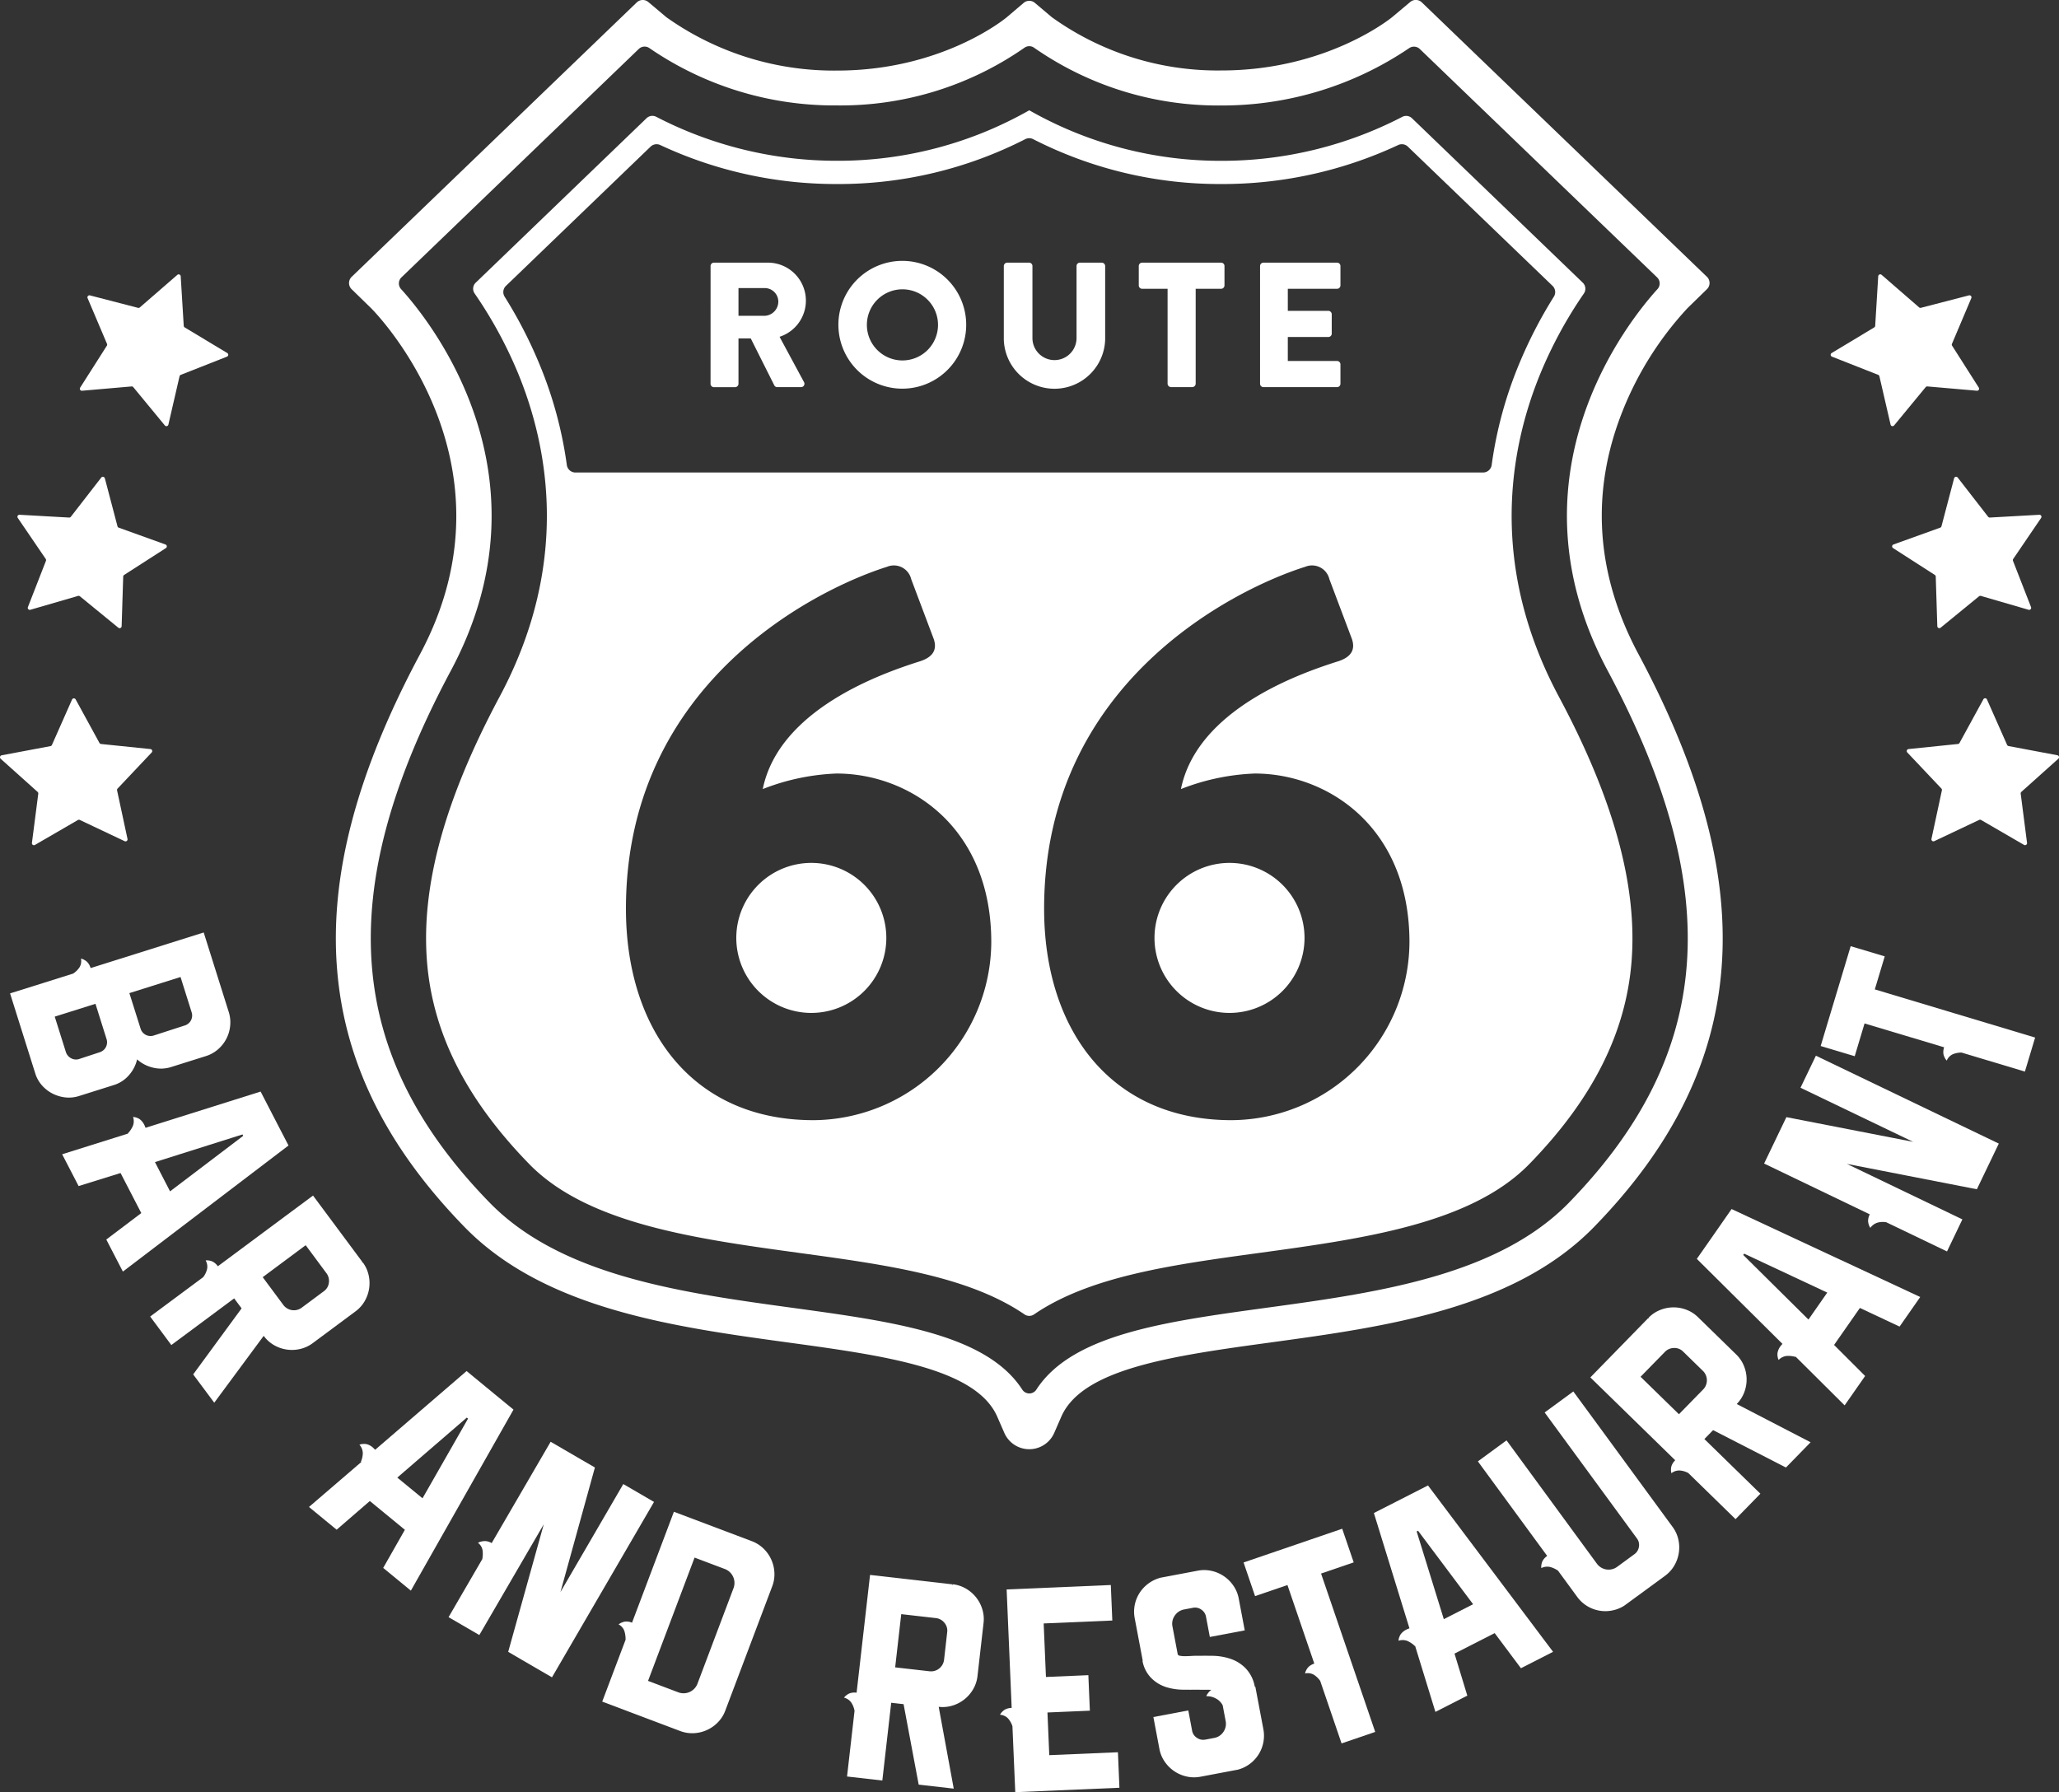
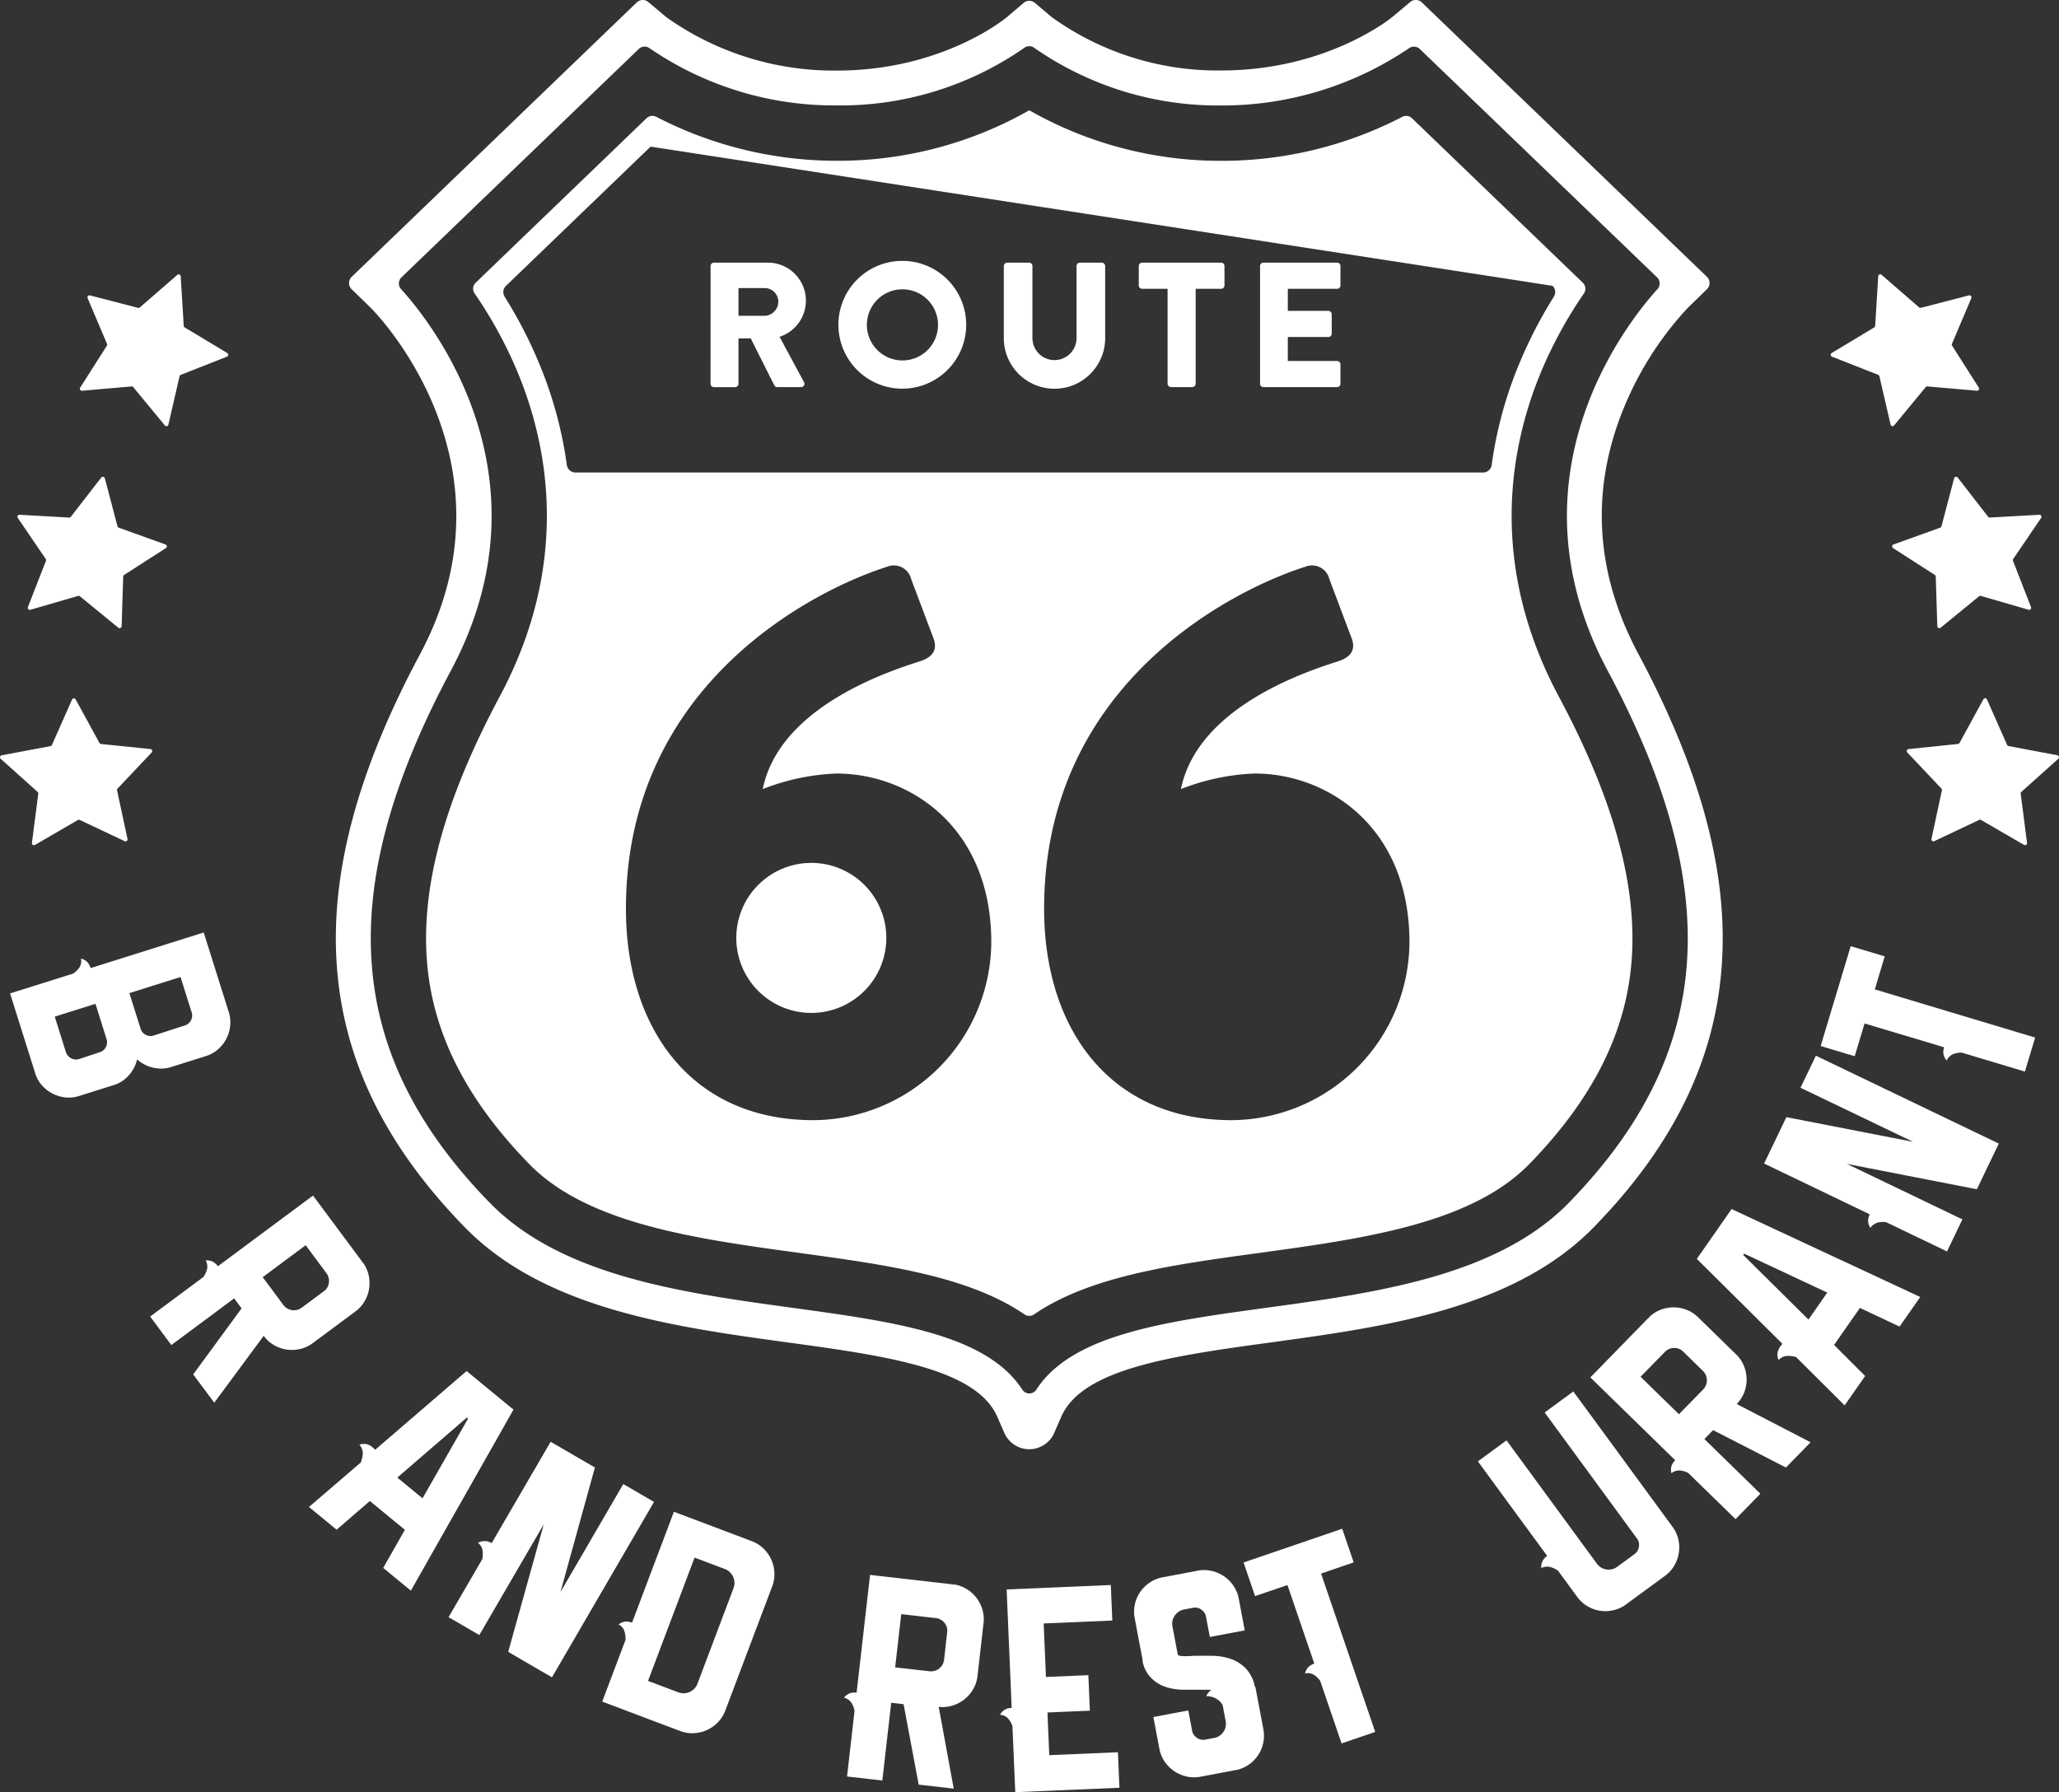
<svg xmlns="http://www.w3.org/2000/svg" width="262.597" height="228.587" viewBox="0 0 262.597 228.587">
  <rect x="0" y="0" width="262.597" height="228.587" fill="#333333" stroke="none" />
  <defs>
    <style>.a{fill:#fff;}</style>
  </defs>
  <g transform="translate(131.299 114.294)">
    <g transform="translate(-131.299 -114.294)">
      <g transform="translate(90.623 33.273)">
        <path class="a" d="M101.788,38.057a.431.431,0,0,1,.431-.431H109a4.846,4.846,0,0,1,1.587,9.457l3.107,5.761a.429.429,0,0,1-.386.658h-3.017a.417.417,0,0,1-.362-.2l-3.016-6.01h-1.565v5.787a.445.445,0,0,1-.431.431h-2.7a.431.431,0,0,1-.431-.431Zm6.917,6.35a1.818,1.818,0,0,0,1.724-1.815,1.737,1.737,0,0,0-1.724-1.724h-3.357v3.538Z" transform="translate(-101.788 -37.399)" />
        <path class="a" d="M128.245,37.371a8.15,8.15,0,1,1-5.772,2.4A8.164,8.164,0,0,1,128.245,37.371Zm0,12.7a4.536,4.536,0,1,0-4.513-4.513,4.536,4.536,0,0,0,4.513,4.513Z" transform="translate(-103.796 -37.371)" />
        <path class="a" d="M143.793,38.057a.445.445,0,0,1,.431-.431h2.789a.431.431,0,0,1,.431.431v9.186a2.812,2.812,0,1,0,5.625,0V38.057a.431.431,0,0,1,.431-.431h2.789a.445.445,0,0,1,.431.431v9.366a6.466,6.466,0,0,1-12.927,0Z" transform="translate(-106.394 -37.399)" />
        <path class="a" d="M166.8,40.96h-3.244a.431.431,0,0,1-.431-.431V38.057a.431.431,0,0,1,.431-.431h10.07a.431.431,0,0,1,.431.431v2.472a.431.431,0,0,1-.431.431h-3.243V53.068a.445.445,0,0,1-.431.431h-2.721a.445.445,0,0,1-.431-.431Z" transform="translate(-108.514 -37.399)" />
        <path class="a" d="M180.5,38.057a.431.431,0,0,1,.431-.431h9.39a.431.431,0,0,1,.431.431v2.472a.431.431,0,0,1-.431.431h-6.282v2.813h5.171a.445.445,0,0,1,.431.431v2.472a.43.43,0,0,1-.431.431h-5.171v3.062h6.282a.431.431,0,0,1,.431.431v2.472a.431.431,0,0,1-.431.431H180.93a.431.431,0,0,1-.431-.431Z" transform="translate(-110.419 -37.399)" />
      </g>
      <g transform="translate(42.833)">
-         <path class="a" d="M174.994,123.616a9.567,9.567,0,1,0,9.517,9.616,9.567,9.567,0,0,0-9.517-9.616Z" transform="translate(-60.97 -13.555)" />
        <path class="a" d="M115.09,123.616a9.567,9.567,0,1,0,9.517,9.616,9.567,9.567,0,0,0-9.517-9.616Z" transform="translate(-54.402 -13.555)" />
        <path class="a" d="M214.251,83.448c-5.487-10.263-6.159-20.73-2-31.111A42.2,42.2,0,0,1,220.5,39.3l2.476-2.416a1.1,1.1,0,0,0-.005-1.582l-36.361-35a1.1,1.1,0,0,0-1.472-.051l-2.31,1.936c-.081.069-8.275,6.8-21.773,6.8a36.246,36.246,0,0,1-21.619-6.785L137.262.367a1.1,1.1,0,0,0-1.425,0l-2.173,1.846C133.584,2.28,125.524,9,112.044,9a36.866,36.866,0,0,1-21.773-6.8L87.962.257a1.1,1.1,0,0,0-1.472.051l-36.359,35a1.1,1.1,0,0,0-.005,1.582L52.6,39.3c.2.191,19.459,19.428,6.245,44.144C50.8,98.495,47.338,111.583,48.256,123.455c.922,11.939,6.24,22.742,16.254,33.032,10.212,10.489,26.684,12.744,41.214,14.734,12.364,1.692,24.039,3.294,26.741,9.474l.9,2.061a3.472,3.472,0,0,0,6.368,0l.9-2.061c2.7-6.181,14.376-7.781,26.741-9.474,14.53-1.99,31-4.245,41.214-14.738,10.015-10.285,15.332-21.089,16.254-33.032C225.76,111.58,222.295,98.494,214.251,83.448ZM205.4,153.375c-17.6,18.074-58.467,9.2-67.951,23.87a1.068,1.068,0,0,1-1.79,0c-9.484-14.672-50.352-5.794-67.951-23.87C49.474,134.653,47.563,114,62.776,85.549c13.3-24.882-2.671-44.636-6.344-48.675a1.074,1.074,0,0,1,.05-1.5L86.743,6.247a1.068,1.068,0,0,1,1.376-.1,41.66,41.66,0,0,0,23.923,7.3A41.008,41.008,0,0,0,135.917,6.1a1.061,1.061,0,0,1,1.265,0,41.008,41.008,0,0,0,23.872,7.354,42.489,42.489,0,0,0,23.922-7.3,1.084,1.084,0,0,1,1.384.1l30.256,29.122a1.074,1.074,0,0,1,.05,1.5c-3.67,4.04-19.646,23.793-6.344,48.675,15.214,28.454,13.3,49.1-4.926,67.825Z" transform="translate(-48.112 0)" />
-         <path class="a" d="M203.138,49.407A54.97,54.97,0,0,1,208.7,39.168a1.068,1.068,0,0,0-.142-1.379L186.776,16.815a1.068,1.068,0,0,0-1.236-.178,49.973,49.973,0,0,1-23.068,5.609A49.325,49.325,0,0,1,137.966,15.8a49.326,49.326,0,0,1-24.505,6.44,49.973,49.973,0,0,1-23.068-5.609,1.068,1.068,0,0,0-1.236.178L67.37,37.785a1.068,1.068,0,0,0-.142,1.379A54.974,54.974,0,0,1,72.793,49.4c3.89,9.489,6.635,24.34-2.38,41.2C63.436,103.655,60.4,114.676,61.148,124.3c.707,9.142,4.967,17.609,13.025,25.885,7.455,7.657,21.219,9.541,34.53,11.364,10.969,1.5,21.512,2.946,28.659,7.835a1.074,1.074,0,0,0,1.208,0c7.147-4.892,17.689-6.336,28.659-7.835,13.311-1.823,27.075-3.707,34.53-11.364,8.058-8.28,12.319-16.739,13.025-25.885.743-9.62-2.287-20.642-9.265-33.693C196.5,73.748,199.248,58.893,203.138,49.407Zm-92.719,95.2c-15.367,0-23.892-11.5-23.892-26.965,0-29.146,24.784-40.944,33.31-43.62a2.272,2.272,0,0,1,3.073,1.587l2.875,7.634c.4,1.189.1,2.28-1.884,2.875-4.659,1.487-17.844,6.047-19.926,16.259a28.591,28.591,0,0,1,9.418-1.983c9.319,0,19.728,6.841,19.728,21.513A22.827,22.827,0,0,1,110.419,144.608Zm53.332,0c-15.367,0-23.892-11.5-23.892-26.965,0-29.146,24.784-40.944,33.31-43.62a2.272,2.272,0,0,1,3.074,1.587l2.875,7.634c.4,1.189.1,2.28-1.883,2.875-4.659,1.487-17.844,6.047-19.927,16.259a28.594,28.594,0,0,1,9.418-1.983c9.318,0,19.728,6.841,19.728,21.513a22.827,22.827,0,0,1-22.7,22.7ZM195.845,62H80.087a1.108,1.108,0,0,1-1.1-.967,51.772,51.772,0,0,0-3.45-12.754,57.631,57.631,0,0,0-4.484-8.709,1.1,1.1,0,0,1,.174-1.377l18.447-17.76a1.1,1.1,0,0,1,1.23-.2,52.9,52.9,0,0,0,22.552,4.973,52.258,52.258,0,0,0,23.994-5.72,1.11,1.11,0,0,1,1.021,0,52.258,52.258,0,0,0,23.994,5.72,52.9,52.9,0,0,0,22.552-4.974,1.1,1.1,0,0,1,1.23.2L204.7,38.191a1.1,1.1,0,0,1,.174,1.377,57.632,57.632,0,0,0-4.484,8.712,51.775,51.775,0,0,0-3.45,12.754A1.108,1.108,0,0,1,195.845,62Z" transform="translate(-49.53 -1.733)" />
+         <path class="a" d="M203.138,49.407A54.97,54.97,0,0,1,208.7,39.168a1.068,1.068,0,0,0-.142-1.379L186.776,16.815a1.068,1.068,0,0,0-1.236-.178,49.973,49.973,0,0,1-23.068,5.609A49.325,49.325,0,0,1,137.966,15.8a49.326,49.326,0,0,1-24.505,6.44,49.973,49.973,0,0,1-23.068-5.609,1.068,1.068,0,0,0-1.236.178L67.37,37.785a1.068,1.068,0,0,0-.142,1.379A54.974,54.974,0,0,1,72.793,49.4c3.89,9.489,6.635,24.34-2.38,41.2C63.436,103.655,60.4,114.676,61.148,124.3c.707,9.142,4.967,17.609,13.025,25.885,7.455,7.657,21.219,9.541,34.53,11.364,10.969,1.5,21.512,2.946,28.659,7.835a1.074,1.074,0,0,0,1.208,0c7.147-4.892,17.689-6.336,28.659-7.835,13.311-1.823,27.075-3.707,34.53-11.364,8.058-8.28,12.319-16.739,13.025-25.885.743-9.62-2.287-20.642-9.265-33.693C196.5,73.748,199.248,58.893,203.138,49.407Zm-92.719,95.2c-15.367,0-23.892-11.5-23.892-26.965,0-29.146,24.784-40.944,33.31-43.62a2.272,2.272,0,0,1,3.073,1.587l2.875,7.634c.4,1.189.1,2.28-1.884,2.875-4.659,1.487-17.844,6.047-19.926,16.259a28.591,28.591,0,0,1,9.418-1.983c9.319,0,19.728,6.841,19.728,21.513A22.827,22.827,0,0,1,110.419,144.608Zm53.332,0c-15.367,0-23.892-11.5-23.892-26.965,0-29.146,24.784-40.944,33.31-43.62a2.272,2.272,0,0,1,3.074,1.587l2.875,7.634c.4,1.189.1,2.28-1.883,2.875-4.659,1.487-17.844,6.047-19.927,16.259a28.594,28.594,0,0,1,9.418-1.983c9.318,0,19.728,6.841,19.728,21.513a22.827,22.827,0,0,1-22.7,22.7ZM195.845,62H80.087a1.108,1.108,0,0,1-1.1-.967,51.772,51.772,0,0,0-3.45-12.754,57.631,57.631,0,0,0-4.484-8.709,1.1,1.1,0,0,1,.174-1.377l18.447-17.76L204.7,38.191a1.1,1.1,0,0,1,.174,1.377,57.632,57.632,0,0,0-4.484,8.712,51.775,51.775,0,0,0-3.45,12.754A1.108,1.108,0,0,1,195.845,62Z" transform="translate(-49.53 -1.733)" />
      </g>
      <path class="a" d="M9.65,100.172l3.037,5.557a.258.258,0,0,0,.2.134l6.3.648a.258.258,0,0,1,.161.435L15,111.55a.258.258,0,0,0-.065.231l1.33,6.191a.258.258,0,0,1-.363.288l-5.723-2.71a.258.258,0,0,0-.24.01l-5.477,3.178a.258.258,0,0,1-.386-.256l.809-6.281a.258.258,0,0,0-.084-.225L.09,107.751a.258.258,0,0,1,.125-.445l6.224-1.171a.258.258,0,0,0,.189-.15L9.19,100.2a.258.258,0,0,1,.46-.026Z" transform="translate(-0.004 -10.97)" />
      <path class="a" d="M13.649,68.489l1.612,6.124a.258.258,0,0,0,.163.178l5.958,2.145a.258.258,0,0,1,.053.46l-5.326,3.425a.258.258,0,0,0-.118.209l-.2,6.329a.258.258,0,0,1-.422.192l-4.9-4.007a.258.258,0,0,0-.236-.048l-6.08,1.766a.258.258,0,0,1-.315-.342l2.3-5.9a.258.258,0,0,0-.028-.24L2.543,73.545a.258.258,0,0,1,.229-.4l6.321.356a.258.258,0,0,0,.219-.1l3.88-5a.258.258,0,0,1,.456.1Z" transform="translate(-0.278 -7.488)" />
      <path class="a" d="M24.306,39.545l.386,6.321a.258.258,0,0,0,.125.206l5.426,3.266a.258.258,0,0,1-.038.462l-5.889,2.321a.258.258,0,0,0-.157.178l-1.425,6.169a.258.258,0,0,1-.451.106l-4.027-4.886a.258.258,0,0,0-.222-.089l-6.309.548a.258.258,0,0,1-.24-.4l3.4-5.342a.258.258,0,0,0,.02-.24L12.43,42.337a.258.258,0,0,1,.3-.351l6.13,1.588a.258.258,0,0,0,.234-.055l4.782-4.151a.258.258,0,0,1,.427.177Z" transform="translate(-1.259 -4.31)" />
      <path class="a" d="M282.9,100.171l-3.037,5.557a.258.258,0,0,1-.2.134l-6.3.648a.258.258,0,0,0-.161.434l4.347,4.6a.258.258,0,0,1,.065.231l-1.33,6.191a.258.258,0,0,0,.363.288l5.723-2.71a.258.258,0,0,1,.24.01l5.477,3.178a.258.258,0,0,0,.386-.256l-.809-6.281a.258.258,0,0,1,.084-.225l4.719-4.227a.258.258,0,0,0-.125-.445l-6.224-1.171a.258.258,0,0,1-.189-.15l-2.563-5.787a.258.258,0,0,0-.467-.023Z" transform="translate(-29.952 -10.969)" />
      <path class="a" d="M278.943,68.489l-1.612,6.124a.258.258,0,0,1-.163.178l-5.958,2.145a.258.258,0,0,0-.053.46l5.326,3.425a.258.258,0,0,1,.118.209l.2,6.329a.258.258,0,0,0,.422.192l4.9-4.007a.258.258,0,0,1,.236-.048l6.08,1.768a.258.258,0,0,0,.313-.342l-2.3-5.9a.258.258,0,0,1,.028-.239l3.561-5.236a.258.258,0,0,0-.229-.4L283.5,73.5a.258.258,0,0,1-.219-.1l-3.88-5a.258.258,0,0,0-.456.094Z" transform="translate(-29.723 -7.489)" />
      <path class="a" d="M268.3,39.545l-.386,6.321a.258.258,0,0,1-.125.206l-5.426,3.266a.258.258,0,0,0,.038.462l5.892,2.32a.258.258,0,0,1,.157.178l1.425,6.169a.258.258,0,0,0,.451.106l4.027-4.886a.258.258,0,0,1,.222-.089l6.309.548a.258.258,0,0,0,.24-.4l-3.4-5.342a.258.258,0,0,1-.02-.239l2.47-5.831a.258.258,0,0,0-.3-.351l-6.126,1.587a.258.258,0,0,1-.234-.055l-4.782-4.151a.258.258,0,0,0-.427.177Z" transform="translate(-28.759 -4.31)" />
      <g transform="translate(1.295 118.935)">
        <path class="a" d="M5.783,139.993l3.711-1.168a2.9,2.9,0,0,0,.8-.784,1.531,1.531,0,0,0,.195-1.125,1.486,1.486,0,0,1,.489.2,1.394,1.394,0,0,1,.411.35,1.917,1.917,0,0,1,.331.658l10.1-3.18,4.324-1.361,3.18,10.1.011.032a4.375,4.375,0,0,1,.184,1.769,4.541,4.541,0,0,1-.488,1.661,4.591,4.591,0,0,1-1.068,1.347,4.262,4.262,0,0,1-1.539.857L22,150.741a4.259,4.259,0,0,1-2.334.078,4.572,4.572,0,0,1-2.016-1.051,4.617,4.617,0,0,1-1.035,2.01,4.175,4.175,0,0,1-1.942,1.268l-4.421,1.392a4.205,4.205,0,0,1-1.715.185,4.781,4.781,0,0,1-1.6-.455,4.541,4.541,0,0,1-1.343-1,4.173,4.173,0,0,1-.885-1.459l-1.9-6.033-1.361-4.324Zm1.361,4.324L8.556,148.8a1.366,1.366,0,0,0,.666.819,1.28,1.28,0,0,0,1.042.1l2.6-.855a1.329,1.329,0,0,0,.885-1.7L12.34,142.68Zm9.52-3,1.425,4.518a1.328,1.328,0,0,0,1.7.884l3.927-1.271a1.329,1.329,0,0,0,.885-1.7l-1.412-4.486Z" transform="translate(-1.459 -133.583)" />
-         <path class="a" d="M19,171.871l-2.643-5.108-5.349,1.663-2.1-4.056,8.422-2.644-.045-.015a3.384,3.384,0,0,0,.637-.939,1.663,1.663,0,0,0,.029-1.157,1.488,1.488,0,0,1,.516.113,1.36,1.36,0,0,1,.473.288,2.06,2.06,0,0,1,.445.607,1.541,1.541,0,0,1,.089.2,1.319,1.319,0,0,0,.07.173l14.675-4.623.559,1.082.9,1.743.637,1.232.933,1.8.529,1.021L16.653,179.333l-2.115-4.087ZM22.67,169.1,32,162.02l-.089-.178L20.743,165.37Z" transform="translate(-2.276 -136.082)" />
        <path class="a" d="M48.627,179.788a4.266,4.266,0,0,1,.743,1.6,4.568,4.568,0,0,1-.492,3.337,4.259,4.259,0,0,1-1.173,1.314l-5.459,4.055a4.259,4.259,0,0,1-1.6.743,4.565,4.565,0,0,1-3.337-.492A4.265,4.265,0,0,1,36,189.169l-.027.02-6.285,8.5L27,194.081l6.176-8.424-.949-1.273-8.013,5.952-2.7-3.637,6.767-5.024a2.737,2.737,0,0,0,.488-1.017,1.568,1.568,0,0,0-.178-1.114,1.489,1.489,0,0,1,.528.029,1.379,1.379,0,0,1,.5.2,1.923,1.923,0,0,1,.529.513l8.5-6.315,3.639-2.7,6.295,8.473-.069.135Zm-12.758,1.891,2.643,3.561a1.676,1.676,0,0,0,2.315.342l2.849-2.118a1.543,1.543,0,0,0,.63-1.08,1.623,1.623,0,0,0-.316-1.22L41.348,177.6Z" transform="translate(-3.658 -137.714)" />
        <path class="a" d="M56.494,216.658l-4.47-3.672-4.232,3.661-3.529-2.9,6.695-5.753-.072-.019a2.9,2.9,0,0,0,.241-1.093,1.664,1.664,0,0,0-.43-1.076,1.485,1.485,0,0,1,.519-.1,1.394,1.394,0,0,1,.534.068,1.924,1.924,0,0,1,.637.37,1.513,1.513,0,0,1,.172.164,1.188,1.188,0,0,0,.147.142l11.658-10.039.941.773,1.514,1.246,1.068.881,1.569,1.288.89.73L57.258,224.419l-3.529-2.9Zm2.25-4.019,5.806-10.162-.157-.129L55.528,210Z" transform="translate(-6.152 -140.472)" />
        <path class="a" d="M64.258,228.912l4.3-7.4a3.4,3.4,0,0,0,.035-1.135,1.5,1.5,0,0,0-.585-.946,1.472,1.472,0,0,1,.5-.178,1.608,1.608,0,0,1,.548-.034,1.715,1.715,0,0,1,.7.248l7.521-12.926,1.755,1.02,2.164,1.26,1.726,1L78.53,225.709l8.013-13.774,3.918,2.28-13.014,22.37-1.666-.966-2.252-1.311-1.666-.973L76.4,217.067l-8.218,14.125Z" transform="translate(-8.345 -141.583)" />
        <path class="a" d="M89.246,232.9a3.393,3.393,0,0,0-.154-1.125,1.5,1.5,0,0,0-.733-.837,1.484,1.484,0,0,1,.46-.26,1.385,1.385,0,0,1,.529-.108,1.921,1.921,0,0,1,.723.147l3.739-9.907,1.6-4.242,9.876,3.729.032.012a4.338,4.338,0,0,1,1.521.954,4.561,4.561,0,0,1,1.389,3.074,4.256,4.256,0,0,1-.277,1.74l-5.987,15.856a4.258,4.258,0,0,1-.942,1.489,4.567,4.567,0,0,1-3.074,1.389,4.339,4.339,0,0,1-1.771-.289l-.032-.012-5.634-2.127-4.242-1.6,1.589-4.21Zm2.867,5.241,3.872,1.462a1.9,1.9,0,0,0,2.431-1.1l4.6-12.193a1.9,1.9,0,0,0-1.094-2.434l-3.875-1.462Z" transform="translate(-10.759 -142.683)" />
        <path class="a" d="M134.766,226.806a4.257,4.257,0,0,1,1.674.548,4.565,4.565,0,0,1,2.1,2.64,4.256,4.256,0,0,1,.158,1.755l-.771,6.757a4.257,4.257,0,0,1-.548,1.674,4.565,4.565,0,0,1-2.64,2.1,4.257,4.257,0,0,1-1.755.158v.034l1.912,10.4-4.47-.51L128.5,242.1l-1.579-.178-1.132,9.917-4.5-.514.955-8.369a2.743,2.743,0,0,0-.408-1.051,1.571,1.571,0,0,0-.932-.634,1.493,1.493,0,0,1,.382-.365,1.386,1.386,0,0,1,.486-.234,1.932,1.932,0,0,1,.736-.036l1.2-10.521.515-4.5,10.487,1.2.053.142Zm-7.34,10.6,4.4.5a1.676,1.676,0,0,0,1.836-1.459l.4-3.529a1.54,1.54,0,0,0-.356-1.2,1.623,1.623,0,0,0-1.106-.6l-4.4-.5Z" transform="translate(-14.555 -143.673)" />
        <path class="a" d="M144.284,244.092a1.531,1.531,0,0,0-1.036-.481,1.486,1.486,0,0,1,.321-.42,1.387,1.387,0,0,1,.445-.306,1.917,1.917,0,0,1,.722-.149l-.159-3.752-.291-6.828-.192-4.529,13.286-.565.191,4.529-8.754.372.29,6.828,5.408-.23.193,4.529-5.408.23.231,5.443,8.756-.372.191,4.529-13.284.565L145,248.956l-.166-3.887A2.9,2.9,0,0,0,144.284,244.092Z" transform="translate(-17.006 -143.833)" />
        <path class="a" d="M174.451,236.152a4.859,4.859,0,0,1,2.258,1.329,4.547,4.547,0,0,1,1.143,2.332l.067-.012,1.024,5.419a4.48,4.48,0,0,1-3.26,5.161l-.3.056-.066.012-4.356.823-.033.006a4.323,4.323,0,0,1-1.774-.026,4.581,4.581,0,0,1-2.8-1.9,4.219,4.219,0,0,1-.672-1.629l-.767-4.056,4.452-.842.49,2.594a1.348,1.348,0,0,0,.613.9,1.4,1.4,0,0,0,1.068.228l1.123-.212a1.774,1.774,0,0,0,1.186-.775,1.8,1.8,0,0,0,.282-1.4l-.377-1.994a2.037,2.037,0,0,0-.85-.855,2.338,2.338,0,0,0-1.228-.3.664.664,0,0,1,.123-.267c.054-.079.118-.166.191-.26a1.415,1.415,0,0,1,.325-.285c-.323-.008-.639-.011-.948-.01s-.569,0-.776-.008q-.962.01-1.911,0a7.465,7.465,0,0,1-1.855-.252,4.693,4.693,0,0,1-2.2-1.255,4.19,4.19,0,0,1-1.1-2.185l.034-.006-1.024-5.419a4.461,4.461,0,0,1,.623-3.233,4.582,4.582,0,0,1,2.671-1.934l.3-.057.033-.006,4.356-.823.066-.012a4.259,4.259,0,0,1,1.762.029,4.563,4.563,0,0,1,2.787,1.9,4.262,4.262,0,0,1,.67,1.63l.766,4.056-4.452.841-.491-2.593a1.373,1.373,0,0,0-.6-.9,1.353,1.353,0,0,0-1.052-.231l-1.122.212a1.83,1.83,0,0,0-1.2.778,1.781,1.781,0,0,0-.3,1.4l.666,3.524q.031.166.315.215a3.665,3.665,0,0,0,.677.045q.394-.005.8-.031t.718-.015q.993-.014,1.99,0a7.557,7.557,0,0,1,1.938.29Z" transform="translate(-19.112 -143.599)" />
        <path class="a" d="M186.553,220.425,190.715,219l1.466,4.29-4.162,1.425,6.906,20.2-4.29,1.466-2.725-7.972a2.9,2.9,0,0,0-.8-.78,1.532,1.532,0,0,0-1.131-.167,1.48,1.48,0,0,1,.19-.493,1.365,1.365,0,0,1,.339-.42,1.922,1.922,0,0,1,.649-.347l-3.425-10.02-4.13,1.411-1.466-4.29,4.13-1.411Z" transform="translate(-20.831 -142.949)" />
-         <path class="a" d="M212.211,231.634l-5.124,2.613,1.632,5.359-4.069,2.075-2.594-8.438-.015.045a3.4,3.4,0,0,0-.936-.644,1.664,1.664,0,0,0-1.157-.036,1.475,1.475,0,0,1,.117-.516,1.376,1.376,0,0,1,.291-.472,2.063,2.063,0,0,1,.61-.445,1.555,1.555,0,0,1,.2-.089,1.34,1.34,0,0,0,.173-.069l-4.535-14.7,1.084-.554,1.749-.89,1.236-.63,1.808-.922,1.025-.523,15.951,21.222-4.1,2.091Zm-2.753-3.685-7.02-9.37-.178.089,3.463,11.185Z" transform="translate(-22.879 -142.269)" />
        <path class="a" d="M226.315,202.661l.2.272,10.016,13.674a4.274,4.274,0,0,1,.734,1.6,4.567,4.567,0,0,1-.515,3.334,4.274,4.274,0,0,1-1.182,1.306l-.055.04-4.858,3.561-.055.04-.246.178a4.472,4.472,0,0,1-1.583.614,4.438,4.438,0,0,1-4.413-1.76l-2.439-3.33a3.165,3.165,0,0,0-1.017-.472,1.68,1.68,0,0,0-1.112.143,1.512,1.512,0,0,1,.033-.527,1.391,1.391,0,0,1,.2-.5,1.928,1.928,0,0,1,.516-.525l-6.2-8.458-2.639-3.6,3.357-2.459.3-.22,6.918,9.444,3.839,5.241.76,1.037a1.848,1.848,0,0,0,2.6.4l2.183-1.6a1.4,1.4,0,0,0,.582-.951,1.364,1.364,0,0,0-.248-1.055l-4.858-6.632-6.918-9.443,3.657-2.679Z" transform="translate(-24.512 -140.792)" />
        <path class="a" d="M235.227,188.618a4.253,4.253,0,0,1,1.459-.986,4.566,4.566,0,0,1,3.374-.041,4.258,4.258,0,0,1,1.482.951l4.867,4.75a4.254,4.254,0,0,1,.987,1.459,4.565,4.565,0,0,1,.041,3.374,4.267,4.267,0,0,1-.951,1.483l.024.023,9.39,4.863-3.143,3.22-9.293-4.768-1.11,1.138,7.142,6.971-3.167,3.244-6.029-5.884a2.739,2.739,0,0,0-1.081-.321,1.569,1.569,0,0,0-1.068.348,1.5,1.5,0,0,1-.055-.525,1.39,1.39,0,0,1,.114-.528,1.921,1.921,0,0,1,.423-.6l-7.578-7.4-3.245-3.167,7.373-7.554.144.046Zm3.881,12.3,3.1-3.171a1.676,1.676,0,0,0-.028-2.344l-2.542-2.481a1.543,1.543,0,0,0-1.166-.452,1.625,1.625,0,0,0-1.157.5l-3.1,3.171Z" transform="translate(-26.278 -139.472)" />
        <path class="a" d="M263.861,185.817l-3.294,4.719,3.96,3.961-2.615,3.746-6.258-6.225.009.047a3.407,3.407,0,0,0-1.129-.127,1.667,1.667,0,0,0-1.039.513,1.5,1.5,0,0,1-.139-.51,1.363,1.363,0,0,1,.036-.553,2.064,2.064,0,0,1,.329-.678,1.638,1.638,0,0,1,.14-.17,1.29,1.29,0,0,0,.12-.143l-10.919-10.839.7-1,1.124-1.609.794-1.138,1.157-1.665.658-.943,24.06,11.218-2.634,3.773Zm-4.163-1.959-10.6-4.966-.117.166,8.319,8.24Z" transform="translate(-27.951 -137.927)" />
        <path class="a" d="M276.027,176.2l-7.746-3.722a2.57,2.57,0,0,0-1.111.048,1.763,1.763,0,0,0-.92.665,1.477,1.477,0,0,1-.22-.481,1.387,1.387,0,0,1-.061-.534,1.917,1.917,0,0,1,.207-.707L252.7,164.989l.879-1.83,1.084-2.257.879-1.83,16.165,3.15-14.364-6.9,1.963-4.087,23.327,11.209-.834,1.739-1.129,2.348-.834,1.739-16.576-3.235,14.729,7.076Z" transform="translate(-29.008 -135.518)" />
        <path class="a" d="M263.366,139.757l1.265-4.212,4.342,1.3-1.266,4.212,20.447,6.143-1.305,4.341-8.068-2.424a2.889,2.889,0,0,0-1.1.2,1.532,1.532,0,0,0-.8.821,1.479,1.479,0,0,1-.291-.445,1.384,1.384,0,0,1-.144-.52,1.921,1.921,0,0,1,.1-.731L266.4,145.4l-1.255,4.179-4.342-1.3,1.255-4.18Z" transform="translate(-29.896 -133.798)" />
      </g>
    </g>
  </g>
</svg>